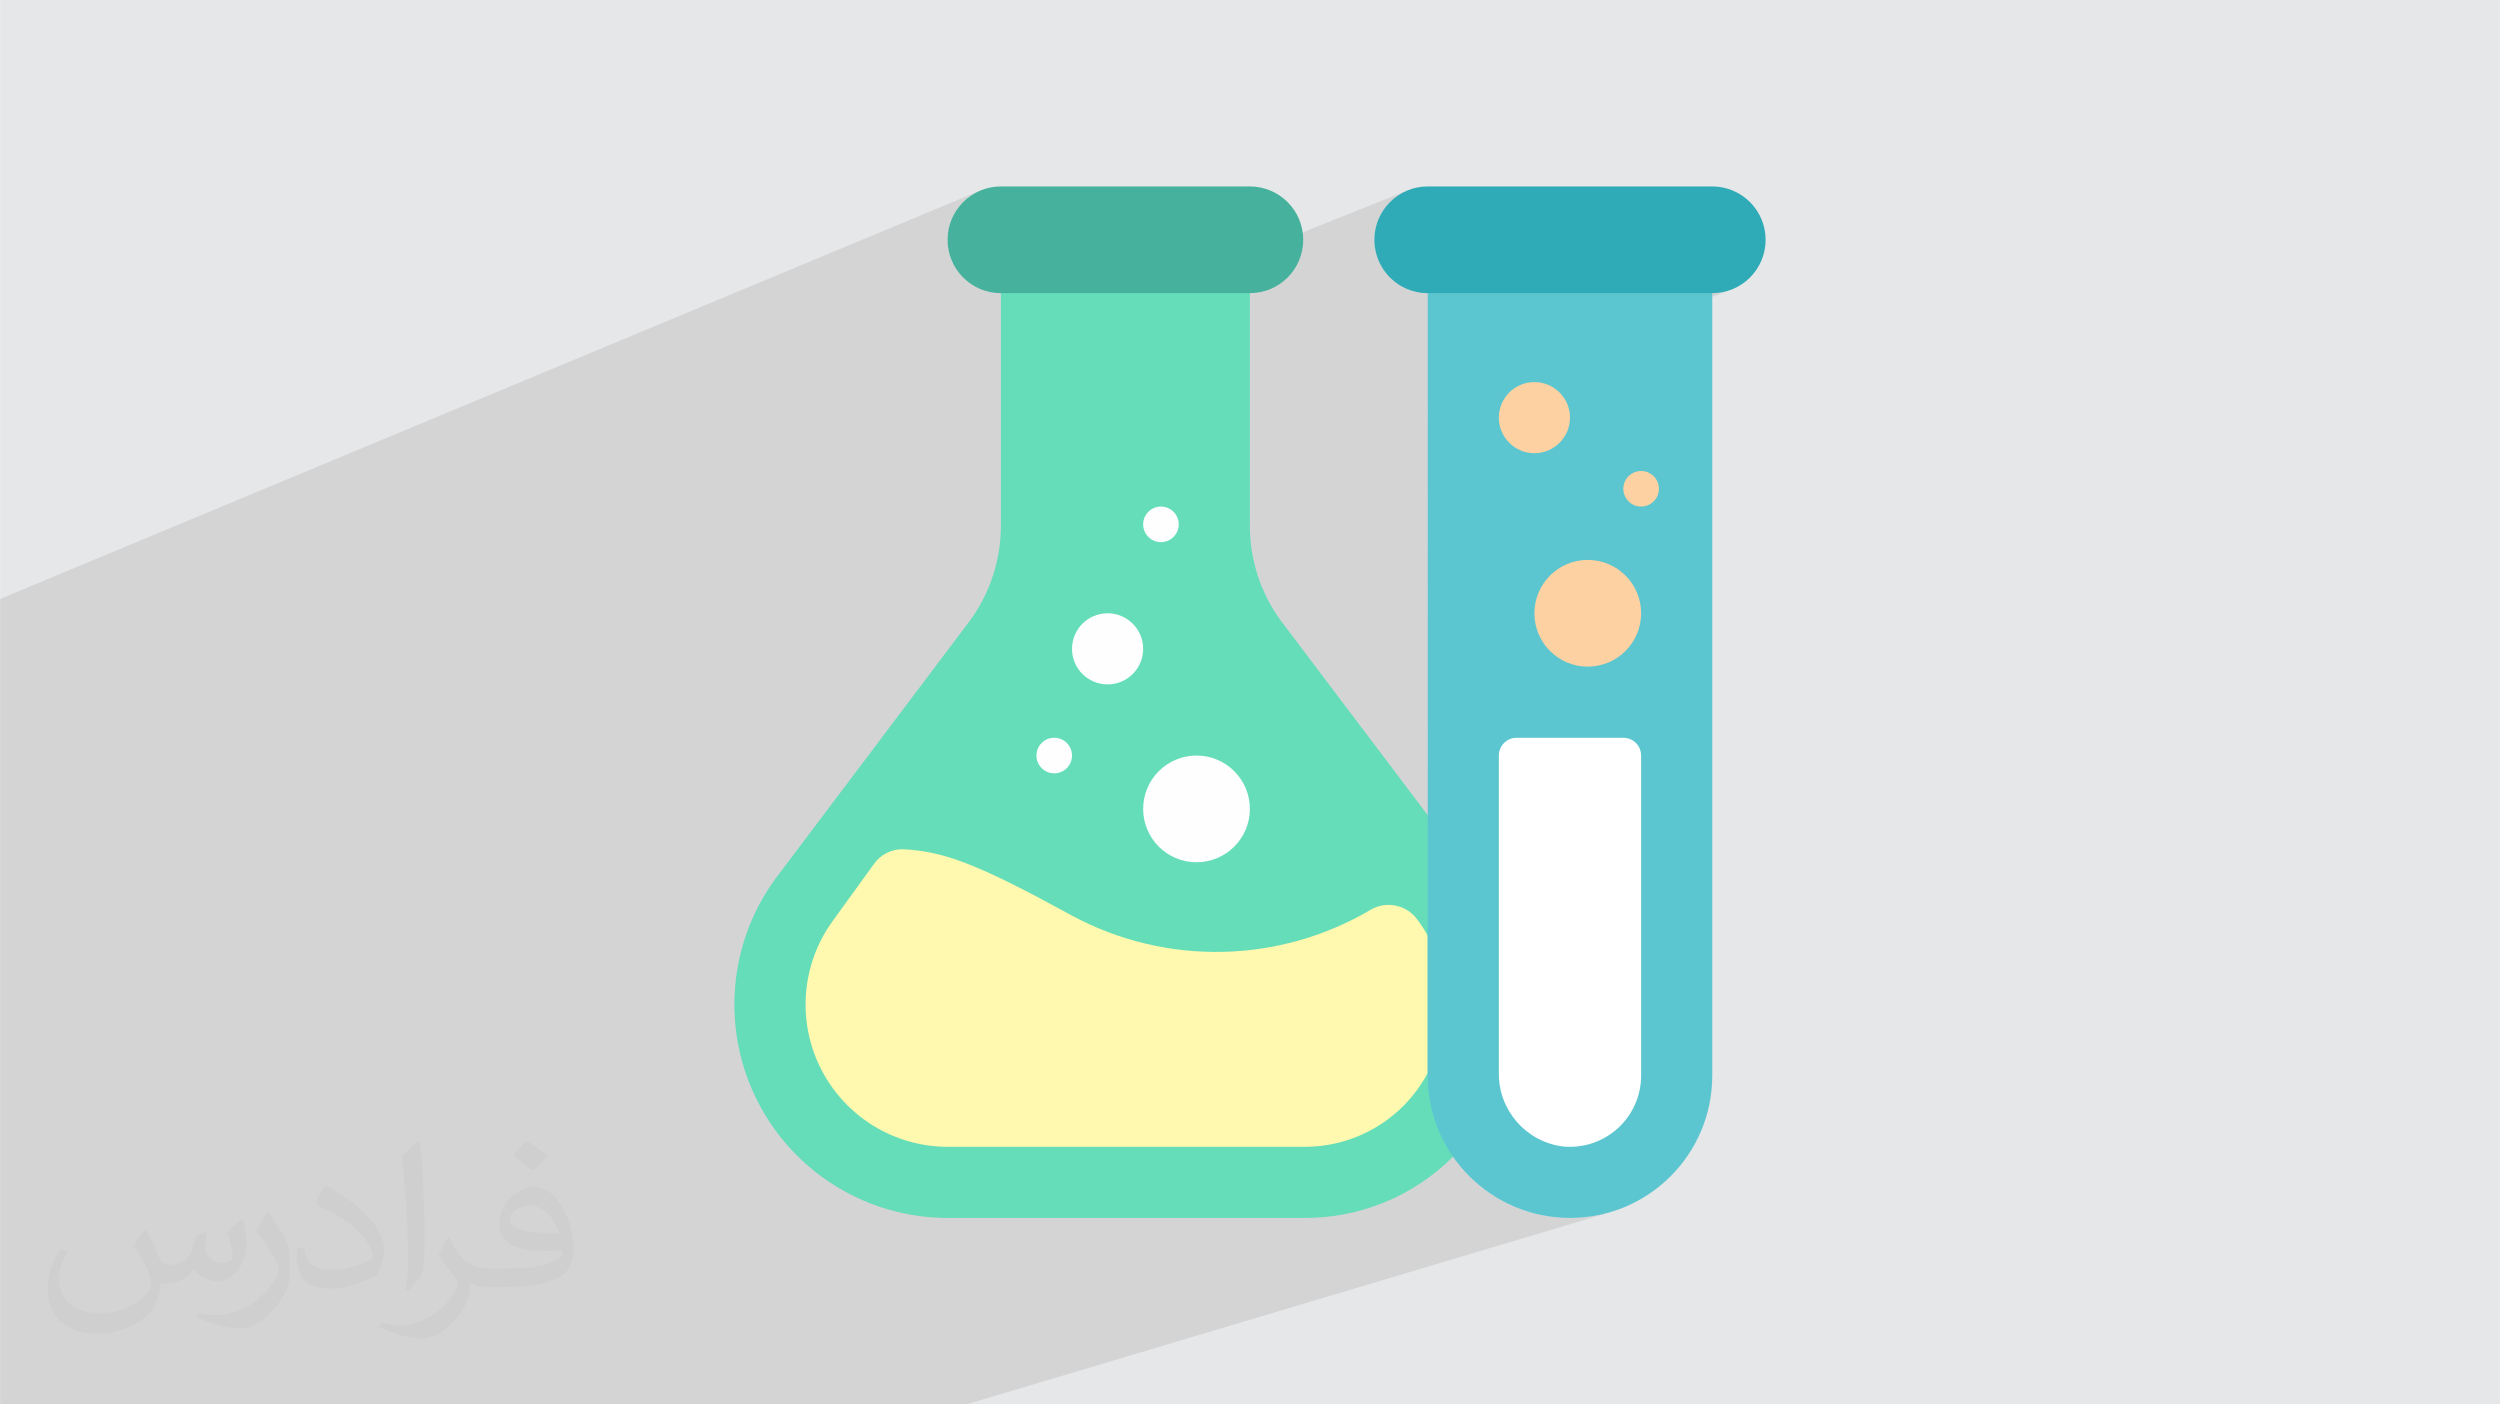
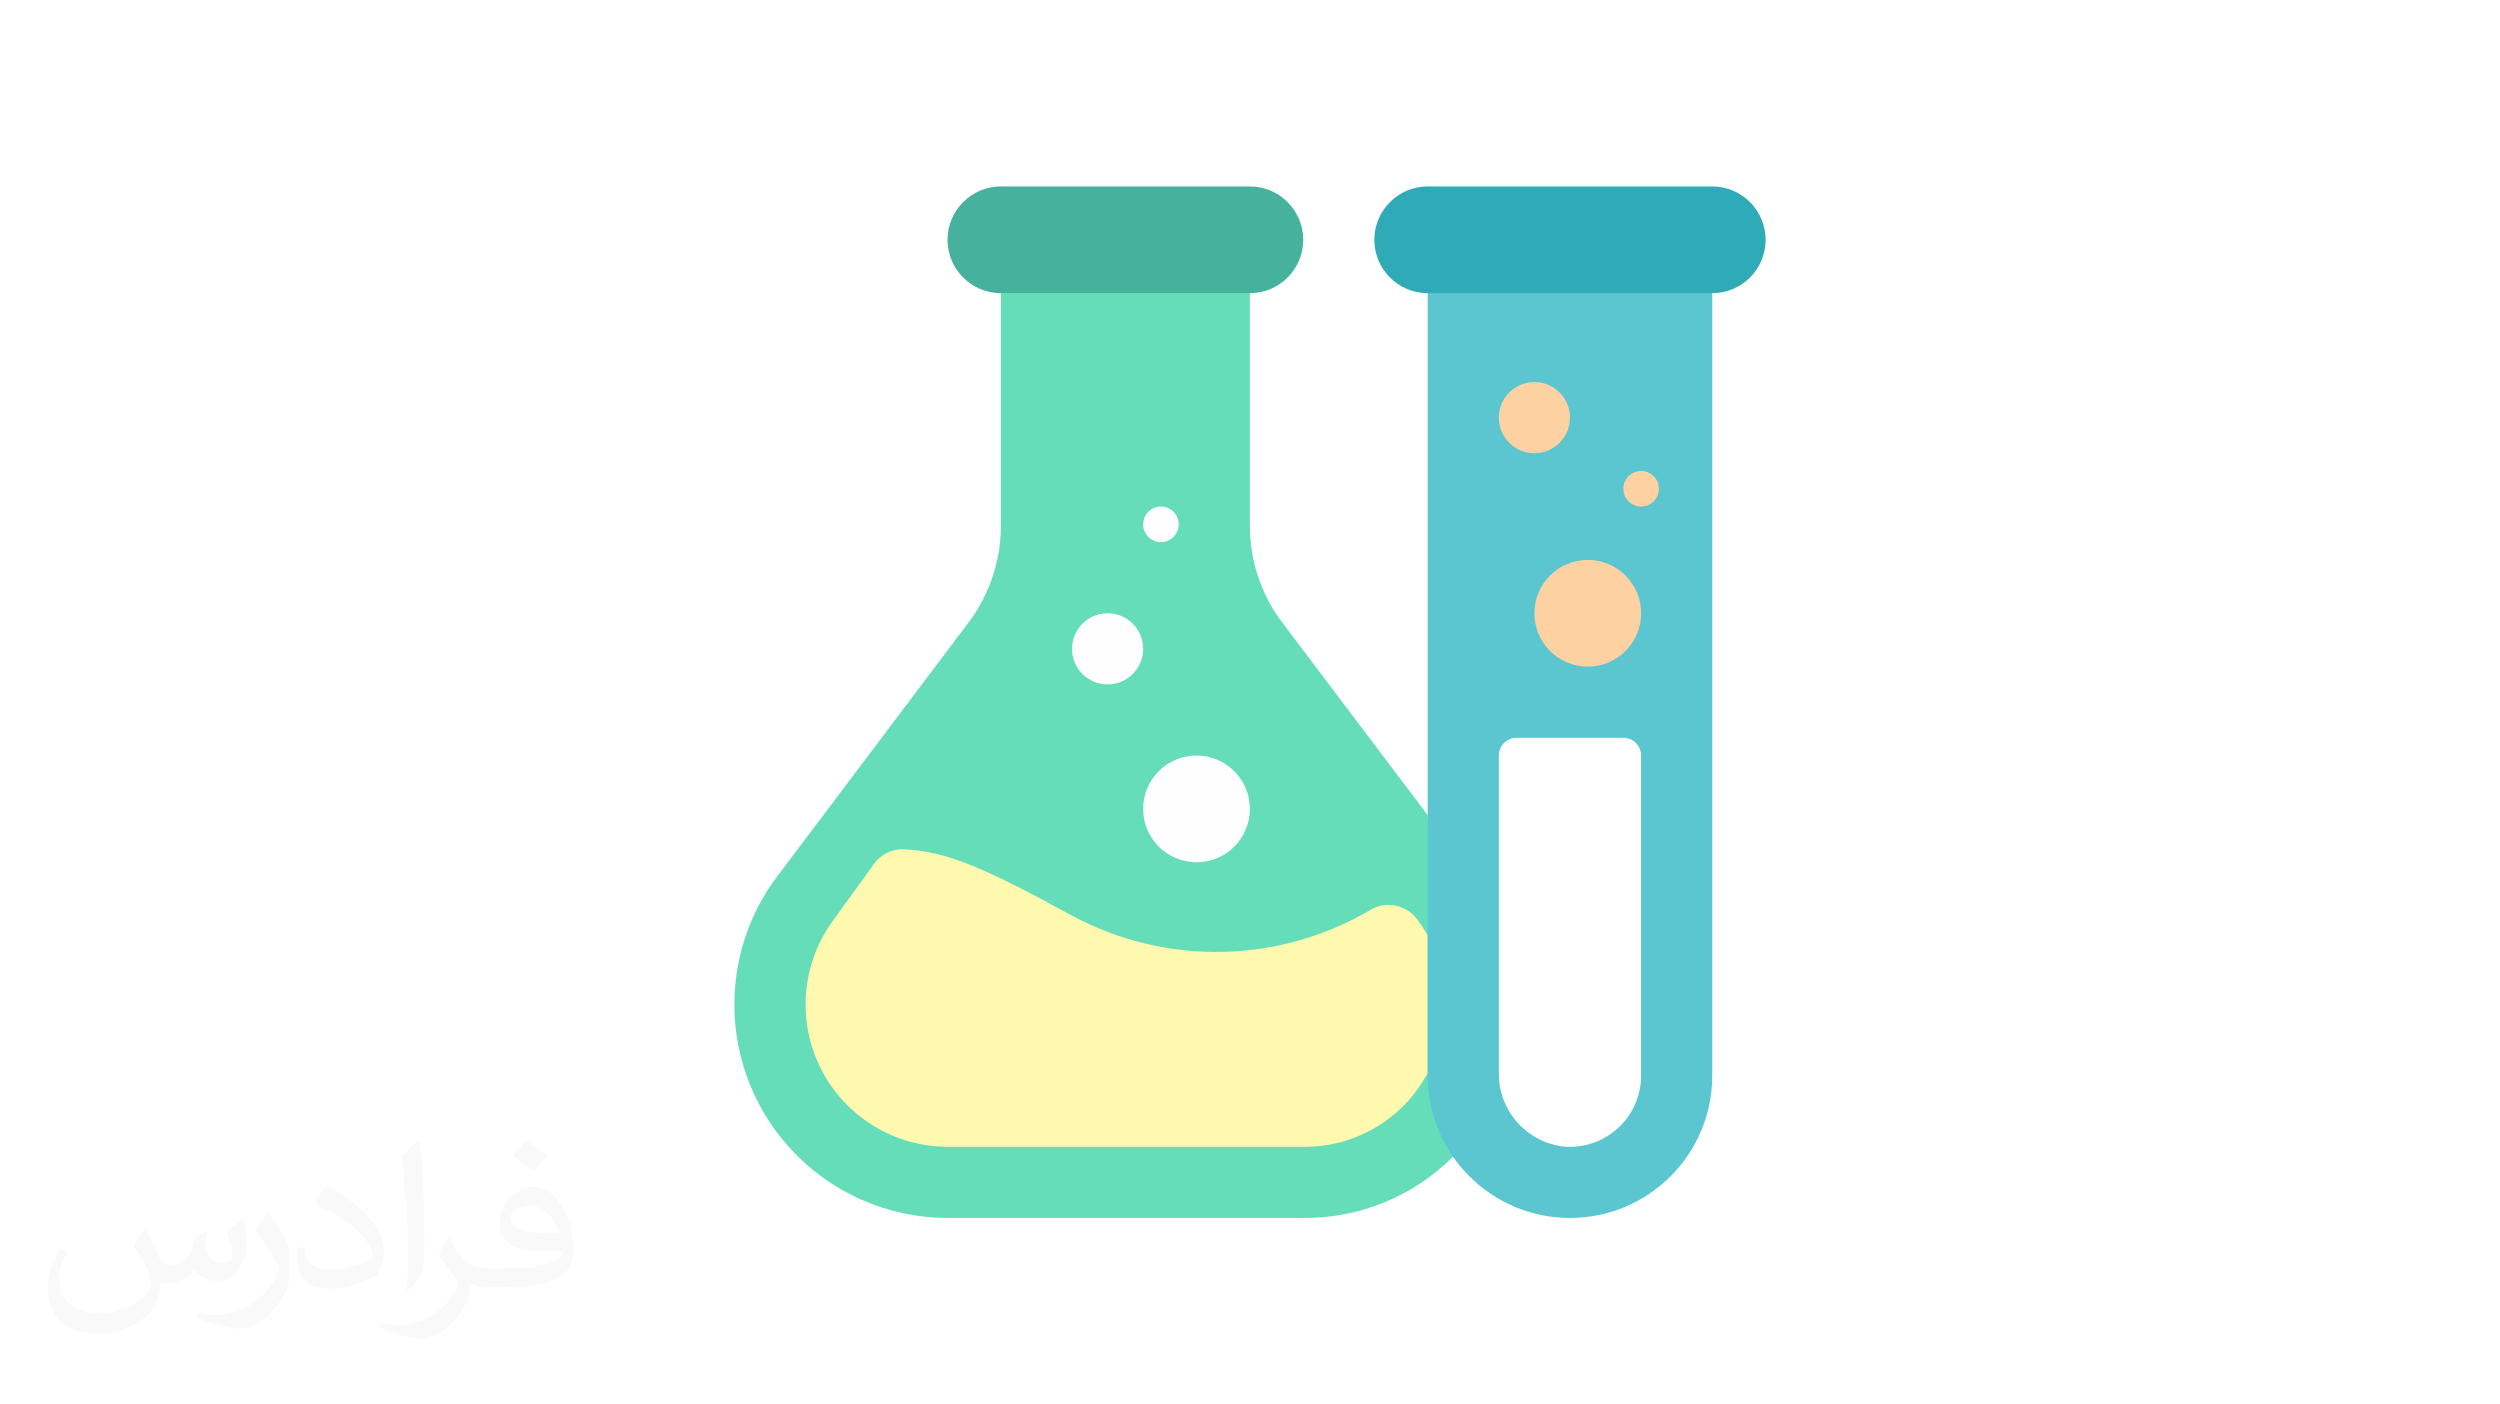
<svg xmlns="http://www.w3.org/2000/svg" xml:space="preserve" width="3.708in" height="2.083in" version="1.1" style="shape-rendering:geometricPrecision; text-rendering:geometricPrecision; image-rendering:optimizeQuality; fill-rule:evenodd; clip-rule:evenodd" viewBox="0 0 3702.73 2080.18">
  <defs>
    <style type="text/css">
   
    .fil0 {fill:#E6E7E8}
    .fil8 {fill:#FEFEFE;fill-rule:nonzero}
    .fil4 {fill:#FFF8AF;fill-rule:nonzero}
    .fil7 {fill:#FDD1A1;fill-rule:nonzero}
    .fil5 {fill:#5CC6D0;fill-rule:nonzero}
    .fil9 {fill:#2EABB7;fill-rule:nonzero}
    .fil10 {fill:#46B29D;fill-rule:nonzero}
    .fil3 {fill:#65DDB9;fill-rule:nonzero}
    .fil6 {fill:white;fill-rule:nonzero}
    .fil2 {fill:#373435;fill-opacity:0.031}
    .fil1 {fill:#373435;fill-opacity:0.102}
   
  </style>
  </defs>
  <g id="Layer_x0020_1">
-     <polygon class="fil0" points="-0,0 3702.73,0 3702.73,2080.18 -0,2080.18 " />
-     <path class="fil1" d="M860.72 2080.18l-116.96 0 -168.41 0 -11.26 0 -30.69 0 -526.13 0 -7.27 0 0 -22.53 0 -23.63 0 -10.24 0 -16.13 0 -63.29 0 -30.03 0 -13.99 0 -10.02 0 -22.39 0 -1.26 0 -53.67 0 -70.87 0 -9.12 0 -3.6 0 -17.62 0 -7.32 0 -34.54 0 -15.65 0 -21.79 0 -18.91 0 -28.66 0 -67.78 0 -3.74 0 -56.38 0 -6.54 0 -29.79 0 -19.55 0 -0.67 0 -3.93 0 -49.65 0 -88.92 0 -45.64 0 -39.51 0 -5.26 0 -5.2 0 -46.6 0 -80.05 0 -47.54 0 -53.23 0 -47.82 1451.61 -604.76 -6.91 3.33 -6.52 3.96 -6.09 4.55 -5.61 5.1 -5.1 5.61 -4.55 6.09 -3.96 6.52 -3.33 6.91 -2.66 7.26 -1.95 7.57 -1.2 7.85 -0.41 8.08 0.41 8.08 1.2 7.85 1.95 7.57 2.66 7.26 3.33 6.91 3.96 6.52 4.55 6.09 0.68 0.75 60.3 -24.68 0 52.68 221.79 0 379.67 -151.84 -6.91 3.33 -6.52 3.96 -6.09 4.55 -5.61 5.1 -5.1 5.61 -4.55 6.09 -3.96 6.52 -3.33 6.91 -2.66 7.26 -1.95 7.57 -1.2 7.85 -0.41 8.08 0.41 8.08 1.2 7.85 1.95 7.57 2.66 7.26 3.33 6.91 3.96 6.52 4.55 6.09 0.02 0.02 60.96 -23.95 0 52.68 0 0 421.47 0 8.08 -0.41 7.85 -1.2 7.57 -1.95 7.26 -2.66 -452.24 171.45 0 22.56 137.55 -51.95 4.84 -1.77 5.05 -1.3 5.23 -0.8 5.39 -0.27 5.39 0.27 5.23 0.8 5.05 1.3 4.84 1.77 4.6 2.22 4.34 2.64 4.06 3.03 3.74 3.4 3.4 3.74 3.03 4.06 2.64 4.34 2.22 4.61 1.77 4.84 1.3 5.05 0.8 5.23 0.27 5.39 -0.27 5.39 -0.8 5.23 -1.3 5.05 -1.77 4.84 -2.22 4.6 -2.64 4.34 -3.03 4.06 -3.4 3.74 -3.74 3.4 -4.06 3.03 -4.34 2.64 -4.6 2.22 -178.56 66.19 0 78.22 305.86 -111.86 4.94 -1.54 5.31 -0.53 5.31 0.53 4.94 1.54 4.48 2.43 3.9 3.22 3.22 3.9 2.43 4.47 1.54 4.95 0.53 5.31 -0.53 5.31 -1.54 4.94 -2.43 4.48 -3.22 3.9 -3.9 3.22 -4.48 2.43 -326.36 118.23 0 43.21 213.58 -76.79 7.57 -1.95 7.85 -1.2 8.08 -0.41 8.08 0.41 7.85 1.2 7.57 1.95 7.26 2.66 6.91 3.33 6.52 3.96 6.09 4.55 5.61 5.1 5.1 5.61 4.55 6.09 3.96 6.51 3.33 6.91 2.66 7.26 1.95 7.57 1.2 7.85 0.41 8.08 -0.41 8.08 -1.2 7.85 -1.95 7.58 -2.66 7.26 -3.33 6.91 -3.96 6.52 -4.55 6.08 -5.1 5.61 -5.61 5.1 -6.09 4.55 -6.52 3.96 -6.91 3.33 -7.26 2.66 -260.58 90.97 0 61.95 121.46 -41.92 4.94 -1.54 5.31 -0.53 158.05 0 5.31 0.53 4.94 1.54 4.48 2.43 3.9 3.22 3.22 3.9 2.43 4.48 1.54 4.94 0.53 5.31 0 474.16 -0.15 5.57 -0.44 5.52 -0.73 5.47 -1.01 5.41 -1.29 5.33 -1.56 5.24 -1.83 5.15 -2.09 5.05 -2.35 4.93 -2.6 4.81 -2.85 4.67 -3.09 4.52 -3.33 4.37 -3.57 4.2 -3.8 4.03 -4.03 3.84 -4.22 3.62 -4.39 3.38 -4.54 3.13 -4.68 2.88 -4.81 2.63 -0.87 0.42 335.9 392.73 -335.9 -392.73 -4.06 1.95 -5.04 2.11 -5.14 1.84 -39.05 11.92 56.73 92.58 2.1 -0.48 10 -2.84 -11.95 3.57 172.84 282.08 -172.84 -282.08 -945.1 282.08 -29.14 0 -310.57 0 -15.51 0 -10.08 0 -5.77 0 -30.45 0 -168.69 0zm1464.6 -276.17l10.85 -0.28 10.7 -0.81 10.55 -1.34 10.38 -1.85 8.09 -1.87 -56.73 -92.58 -137.61 42.01 2.07 1.98 7.65 6.62 7.96 6.26 8.26 5.88 8.55 5.48 8.83 5.07 9.08 4.65 9.34 4.22 9.57 3.77 9.79 3.31 10 2.84 10.2 2.35 10.38 1.85 10.55 1.34 10.7 0.81 10.85 0.28z" />
    <path class="fil2" d="M215.96 1821.93c7.07,10.71 11.65,21.01 16.13,32.45 3.33,6.66 5.09,18.93 20.7,18.93 4.57,0 11.13,-1.35 16.95,-4.57 6.55,-3.44 11.54,-8.64 14.15,-16.53l6.24 -21.01 15.19 -7.49 1.04 1.04c-2.08,7.91 -2.59,15.5 -2.59,21.43 0,17.57 15.19,24.23 27.25,24.23 7.07,0 13.42,-3.44 13.42,-9.89 0,-8.32 -3.53,-22.47 -8.12,-35.16 7.07,-7.07 14.15,-14.15 22.26,-19.87l1.25 0.63c3.53,14.98 5.51,29.75 5.51,39.63 0,9.67 -4.27,20.39 -7.8,27.36 -7.28,13.73 -20.18,24.65 -35.78,24.65 -11.85,0 -25.06,-5.93 -34.12,-16.95l-0.52 0c-8.53,10.61 -21.74,20.18 -42.86,20.18l-6.55 0c-1.04,13.94 -4.05,23.81 -8.64,32.66 -12.58,24.54 -49.92,41.92 -85.08,41.92 -48.89,0 -73.43,-28.19 -73.43,-65.73 0,-23.19 7.59,-44.72 19.24,-60.01l9.56 3.95c-7.28,13.94 -12.17,27.04 -12.17,39.94 0,35.16 28.61,51.9 61.58,51.9 30.58,0 68.44,-19.45 75.31,-42.02 -2.59,-24.65 -11.85,-36.19 -26,-58.66 4.27,-7.49 9.78,-14.98 16.64,-22.98l1.25 0 0 0 0 0 -0.01 -0.04zm563.83 -132.3c10.3,6.45 20.39,14.04 30.27,22.78 -5.51,7.8 -12.38,14.88 -20.91,21.12 -9.89,-8.01 -19.76,-14.88 -29.86,-22.16 6.86,-7.7 13.63,-15.08 20.49,-21.74l0 0 0 0 0 0 0 0 0 0 0.01 0zm5.3 96.11c-16.64,0 -30.27,10.92 -30.27,19.03 0,17.38 33.28,22.78 73.12,22.56 -4.99,-20.39 -22.47,-41.61 -42.86,-41.61l0 0.01zm-37.35 92.99c21.64,0 40.57,-0.63 55.02,-4.27 16.13,-4.05 29.75,-12.17 29.75,-17.78 0,-1.46 0,-3.22 -0.52,-4.68 -9.05,0.83 -19.45,0.83 -28.5,0.83 -29.33,0 -51.79,-6.66 -60.64,-23.09 -2.19,-4.57 -3.74,-9.67 -3.74,-15.5 0,-15.92 6.86,-31.41 18.93,-42.13 10.08,-8.84 21.22,-14.35 32.55,-14.35 20.49,0 36.81,16.44 48.26,42.34 6.24,14.15 10.5,30.47 10.5,51.07 0,13.73 -3.74,25.27 -12.27,33.8 -15.92,15.4 -45.24,21.22 -90.17,21.22l-20.39 0 0 0 -5.3 0c-11.13,0 -19.14,-1.98 -25.48,-6.86l-1.04 0c0.31,2.59 0.52,5.09 0.52,7.49 0,10.08 -3.33,22.98 -10.08,33.28 -19.97,29.64 -41.61,42.53 -60.33,42.53 -18.93,0 -42.13,-7.28 -63.03,-16.75l3.74 -7.28c6.76,2.81 16.13,4.68 29.02,4.68 33.8,0 78.21,-32.45 83.72,-64.17 -1.25,-2.59 -3.53,-6.03 -6.76,-9.67 -9.89,-11.75 -16.13,-21.53 -21.95,-31.82 4.99,-9.89 9.56,-17.78 13.83,-24.96l1.77 -0.21c14.46,29.44 27.56,46.28 56.78,46.28l4.57 0 0 0 21.22 0 0 0 0 0 0 0 0 0 0 0 0.04 0zm-146.45 31.1c2.5,-13.52 2.7,-28.7 2.7,-42.86l0 -21.01c0,-39.21 -4.99,-96.2 -9.05,-133.34 7.07,-7.59 16.95,-16.53 24.75,-22.56l2.29 0.63c5.3,46.7 6.55,100.79 6.55,150.81 0,13.11 -0.52,25.9 -1.77,35.26 -0.73,11.85 -7.59,20.8 -22.26,34.53l-3.22 -1.46zm-150.71 -61.89c0.73,18.41 9.78,32.87 41.4,32.87 19.66,0 36.3,-5.09 54.71,-13.83 3.33,-1.46 5.09,-3.44 5.09,-5.09 0,-11.54 -8.84,-26.83 -23.71,-40.77 -14.46,-13.11 -33.6,-24.65 -51.48,-32.35 -6.14,-2.59 -8.12,-5.3 -8.12,-7.91 0,-5.3 7.07,-16.44 12.9,-24.44l1.98 -0.21c20.49,10.71 43.38,26.63 60.33,44.3 15.4,16.33 24.96,32.87 24.96,50.86 0,13.31 -4.05,25.79 -10.61,37.44 -22.47,11.33 -46.39,19.97 -70.1,19.97 -28.81,0 -48.47,-13.52 -48.47,-45.24 0,-3.44 0,-8.73 1.25,-15.61l9.89 0 0 0 0 0 0 0 0 0 0 0 -0.01 0zm-52.11 -52.32l17.89 28.92c6.55,10.71 12.69,22.37 12.69,40.77l0 23.5c0,19.03 -12.17,39.42 -31.82,59.6 -15.4,13.63 -29.02,19.45 -41.61,19.45 -18.72,0 -40.15,-5.82 -64.9,-16.44l2.81 -7.28c7.8,2.08 16.84,3.84 27.98,3.84 35.58,-0.21 71.97,-26.21 88.61,-57.93 1.98,-3.64 2.7,-7.07 2.7,-9.47 0,-3.64 -1.98,-7.7 -3.53,-11.33 -9.05,-17.05 -19.14,-32.66 -30.27,-47.12 5.82,-9.16 11.65,-17.99 17.99,-26.73l1.46 0.21 0 0 0 0 0 0 0 0 0 0 -0.01 0z" />
    <g id="_1676320668320">
      <path id="Shape" class="fil3" d="M2152.25 1713.13c-58.81,58.89 -138.84,91.64 -222.06,90.88l-526.32 0c-118.75,0.05 -227.51,-66.47 -281.58,-172.2 -54.06,-105.73 -44.3,-232.85 25.27,-329.09l290.03 -384.86c29.07,-40.46 44.73,-89.01 44.78,-138.83l0 -397.5 368.79 0 0 397.5c0.05,49.81 15.71,98.36 44.78,138.82l218.64 289.5 37.67 505.77z" />
      <path id="Shape_20" class="fil4" d="M2114.59 1385.96l0 203.36c-36.2,68.05 -107.33,110.22 -184.39,109.32l-526.32 0c-79.12,0.02 -151.59,-44.29 -187.64,-114.72 -36.05,-70.43 -29.61,-155.12 16.68,-219.29l61.38 -84.82c10.05,-14.36 26.74,-22.6 44.26,-21.86 62.69,3.16 116.17,25.55 249.2,98.26 138.98,74.8 306.97,71.4 442.81,-8.95 23.37,-13.38 53.08,-6.9 68.75,15.01 5.76,7.45 10.87,15.39 15.28,23.71l0 0z" />
      <path id="Shape_21" class="fil5" d="M2536.06 381.53l0 1211.74c0,116.39 -94.35,210.74 -210.74,210.74 -116.39,0 -210.74,-94.35 -210.74,-210.74l0 -1211.74 421.48 0z" />
      <path id="Shape_22" class="fil6" d="M2314.79 1698.14c-54.92,-7 -95.78,-54.2 -94.83,-109.55l0 -469.47c0,-14.55 11.79,-26.34 26.34,-26.34l158.05 0c14.55,0 26.34,11.79 26.34,26.34l0 474.16c-0.03,29.77 -12.64,58.14 -34.72,78.11 -22.07,19.97 -51.56,29.69 -81.18,26.75l0 0z" />
      <circle id="Oval" class="fil7" cx="2430.69" cy="723.98" r="26.34" />
      <circle id="Oval_23" class="fil7" cx="2351.66" cy="908.37" r="79.03" />
      <circle id="Oval_24" class="fil7" cx="2272.64" cy="618.61" r="52.68" />
      <circle id="Oval_25" class="fil8" cx="1772.14" cy="1198.14" r="79.03" />
      <circle id="Oval_26" class="fil8" cx="1640.43" cy="961.06" r="52.68" />
-       <circle id="Oval_27" class="fil8" cx="1561.4" cy="1119.11" r="26.34" />
      <circle id="Oval_28" class="fil8" cx="1719.45" cy="776.66" r="26.34" />
      <path id="Shape_29" class="fil9" d="M2615.08 355.19c0,43.65 -35.38,79.03 -79.03,79.03l-421.47 0c-43.65,0 -79.03,-35.38 -79.03,-79.03 0,-43.65 35.38,-79.03 79.03,-79.03l421.47 0c20.96,0 41.06,8.33 55.88,23.15 14.82,14.82 23.15,34.92 23.15,55.88z" />
      <path id="Shape_30" class="fil10" d="M1930.19 355.19c0,43.65 -35.38,79.03 -79.03,79.03l-368.79 0c-43.65,0 -79.03,-35.38 -79.03,-79.03 0,-43.65 35.38,-79.03 79.03,-79.03l368.79 0c20.96,0 41.06,8.33 55.88,23.15 14.82,14.82 23.15,34.92 23.15,55.88z" />
    </g>
  </g>
</svg>